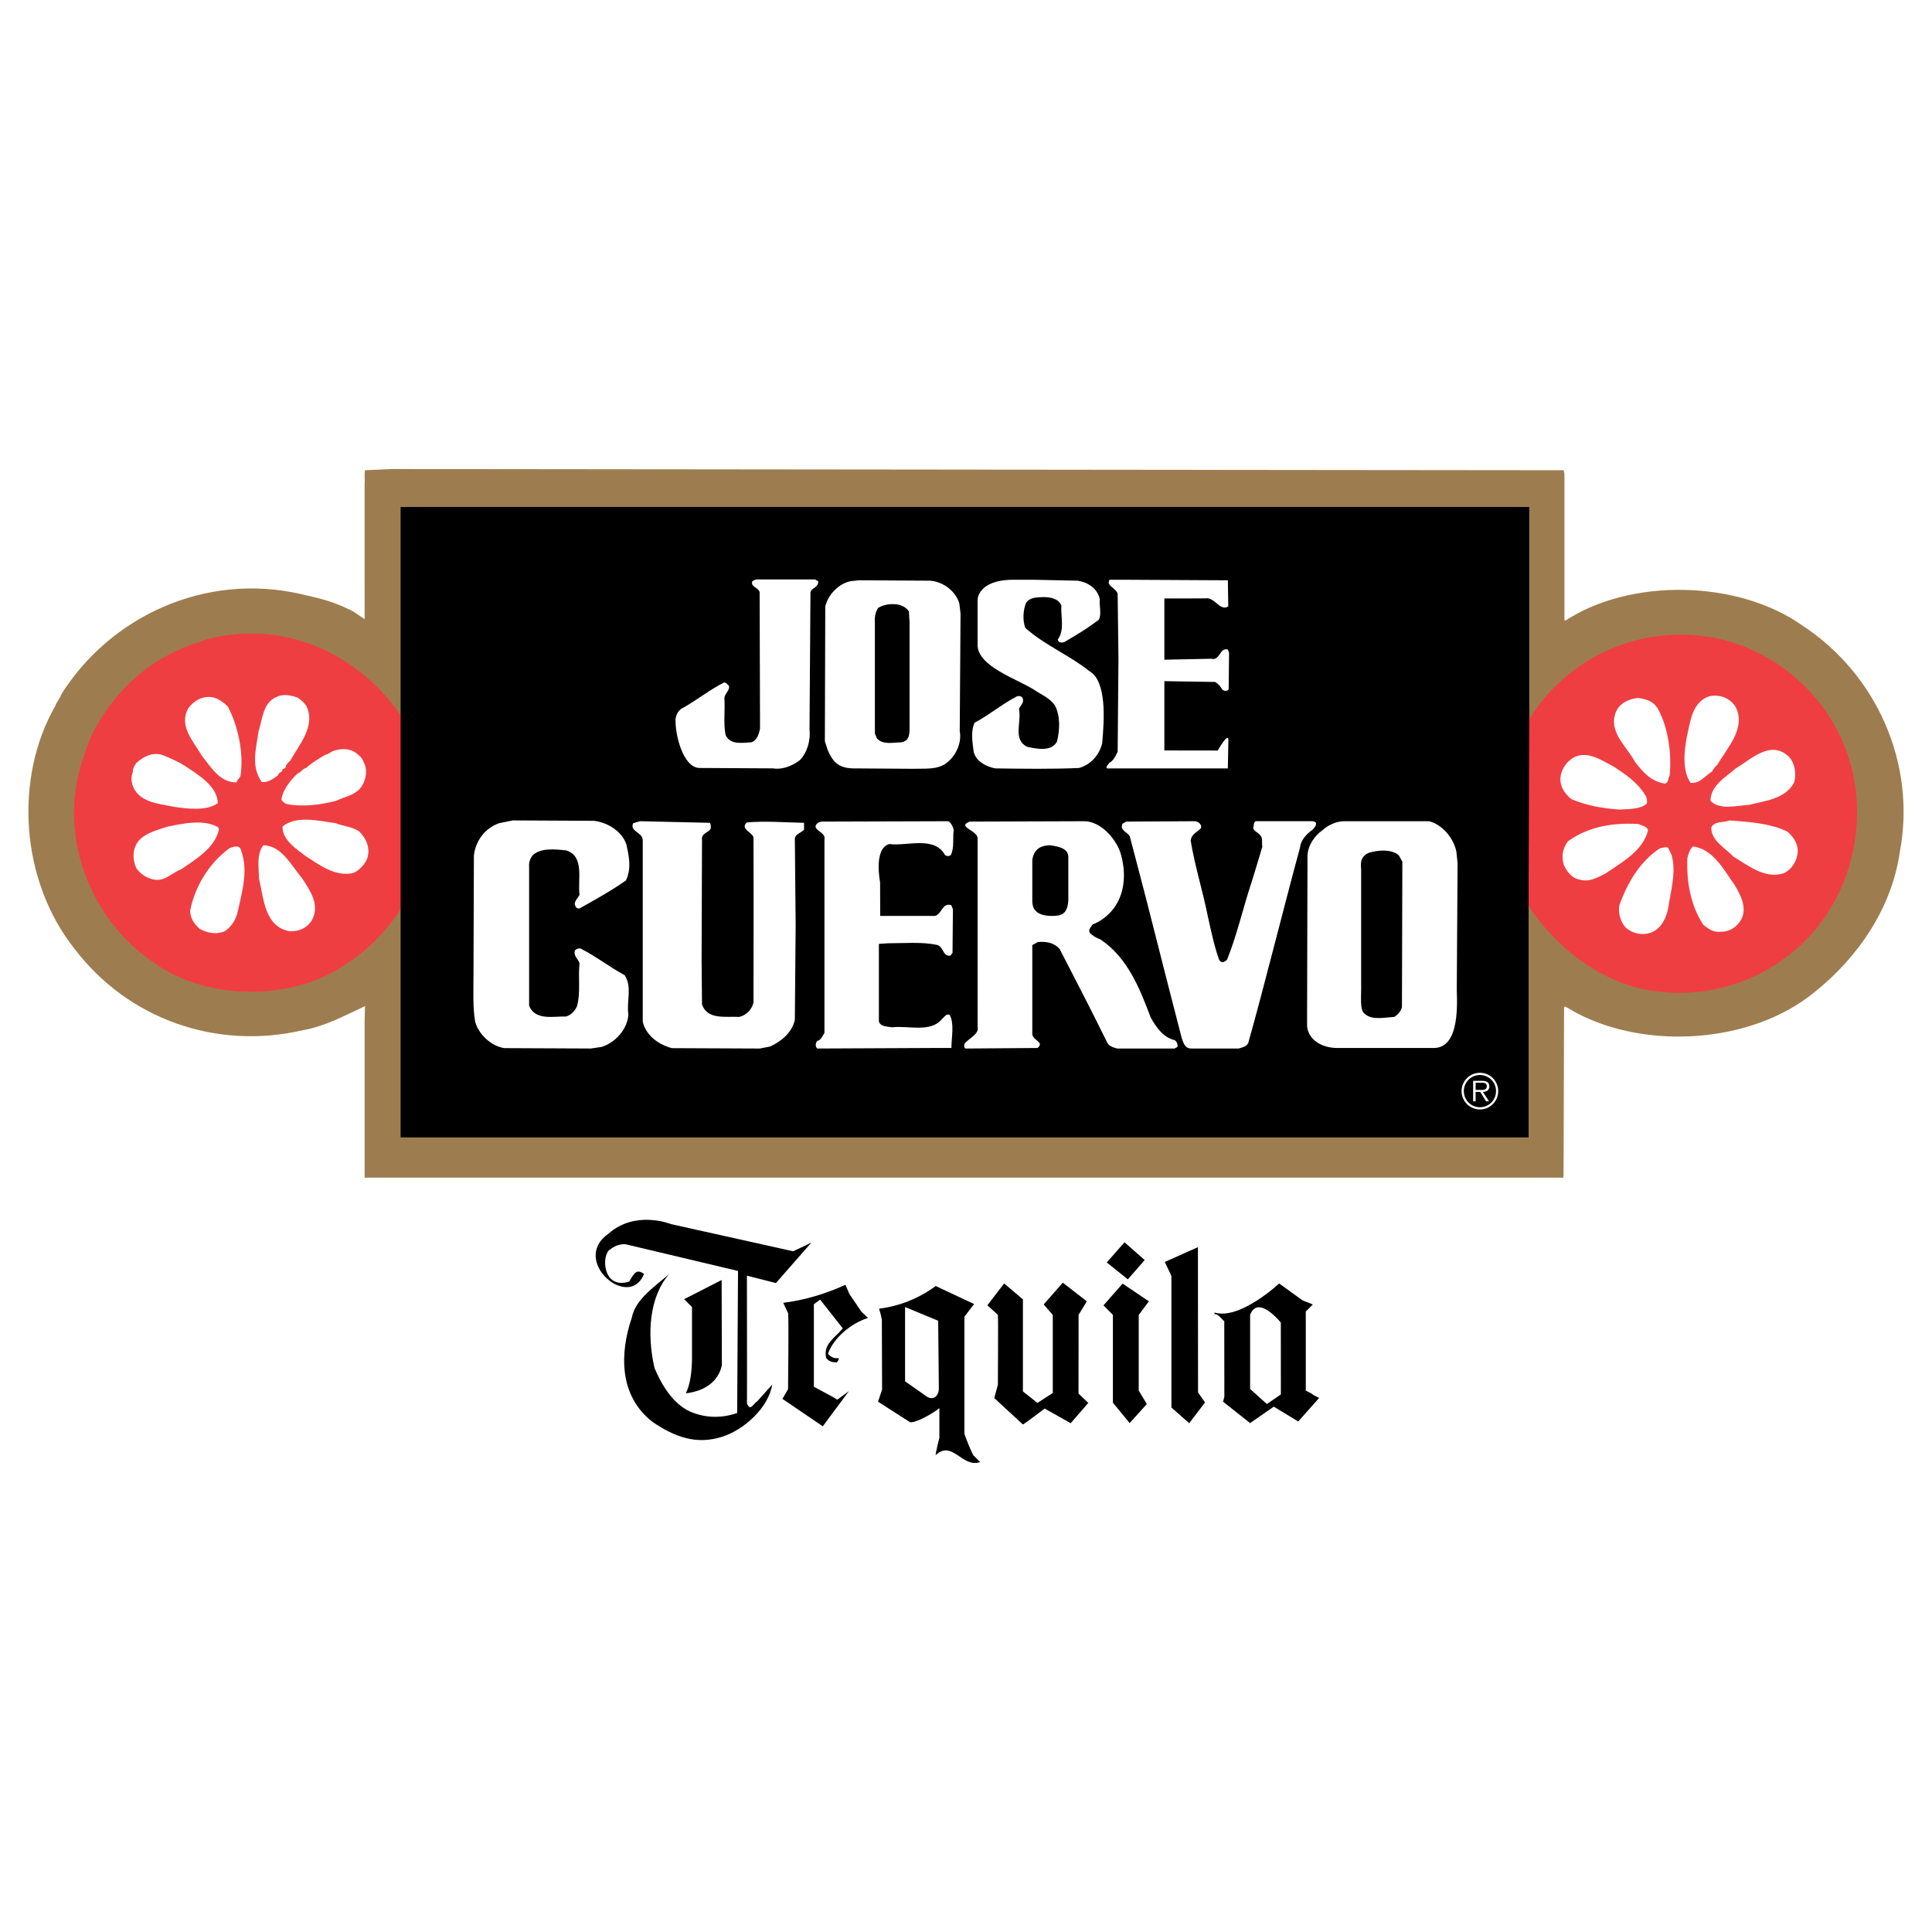
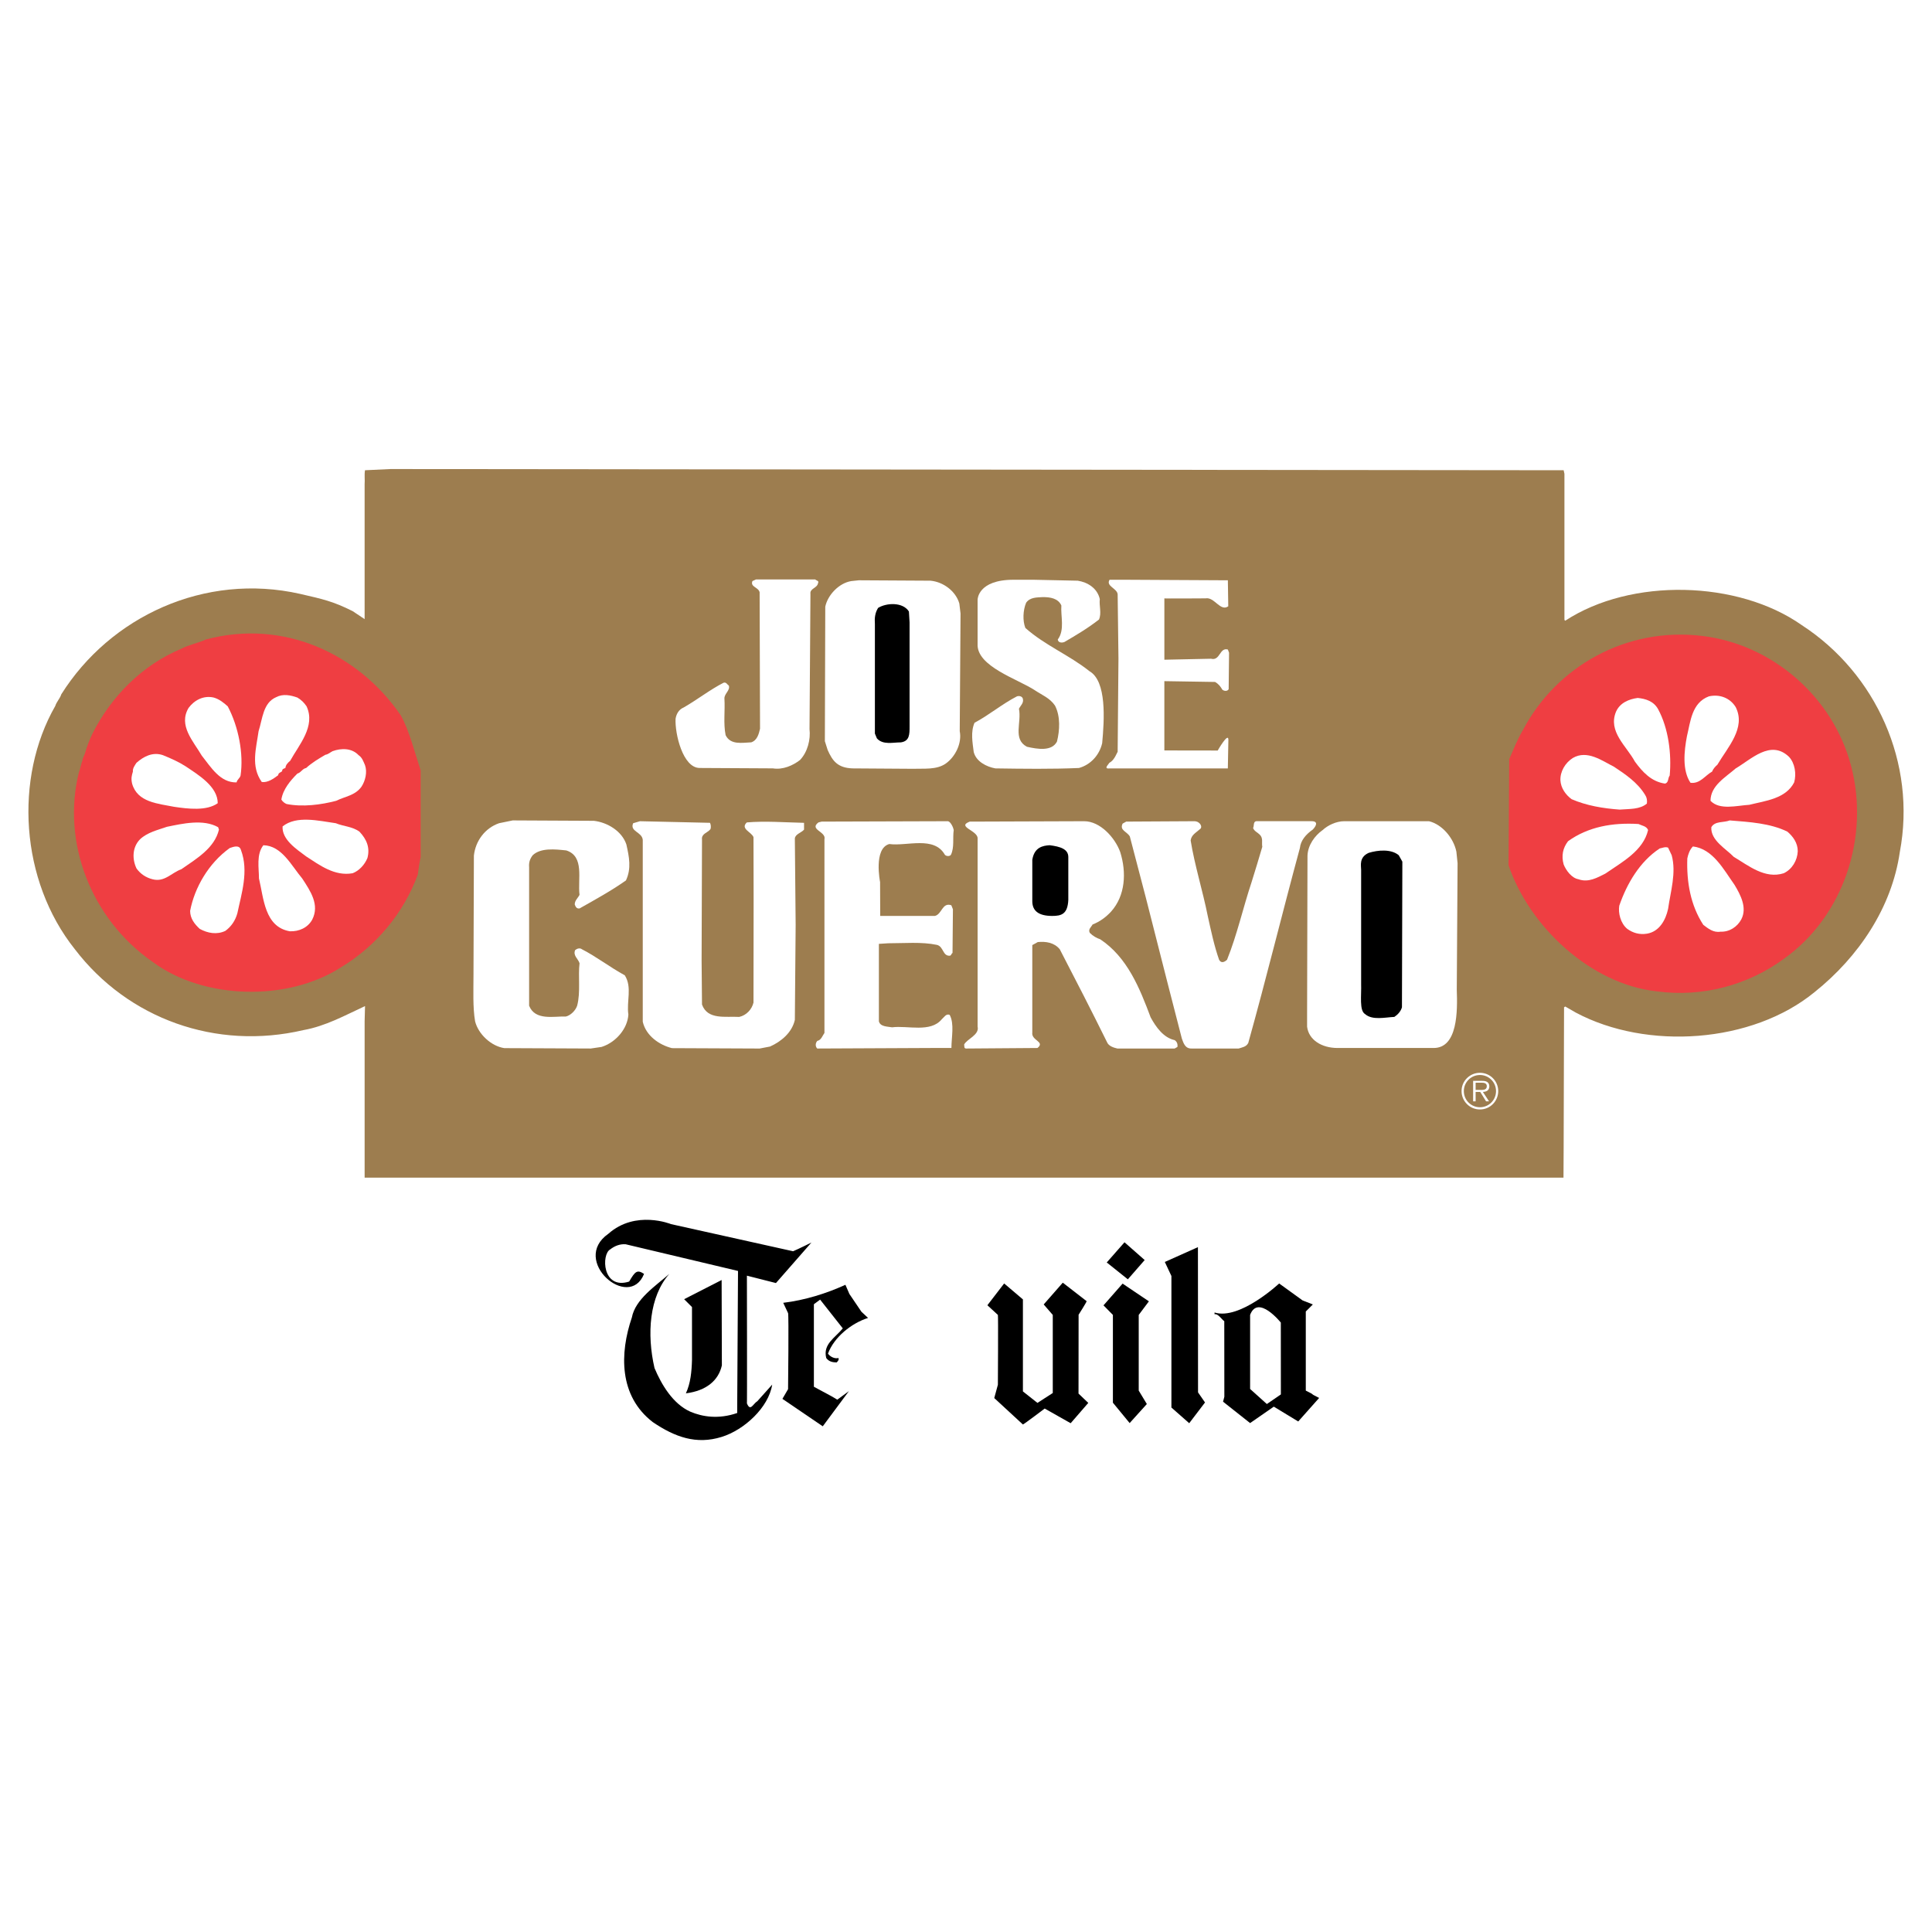
<svg xmlns="http://www.w3.org/2000/svg" version="1.0" id="Layer_1" x="0px" y="0px" width="192.756px" height="192.756px" viewBox="0 0 192.756 192.756" enable-background="new 0 0 192.756 192.756" xml:space="preserve">
  <g>
    <polygon fill-rule="evenodd" clip-rule="evenodd" fill="#FFFFFF" points="0,0 192.756,0 192.756,192.756 0,192.756 0,0  " />
    <path fill-rule="evenodd" clip-rule="evenodd" fill="#9D7D4F" d="M156.084,47.275v14.574l0.08,0.08   c6.589-4.312,17.249-4.032,23.599,0.439c7.426,4.832,11.459,13.775,9.782,22.64c-0.799,5.55-4.113,10.461-8.505,13.975   c-6.229,5.111-16.73,5.83-23.838,2.035l-1.038-0.598l-0.119,0.08l-0.04,14.094l-0.016,2.9h-4.966H36.379v-7.012v-8.594l0.04-1.51   c-1.997,0.92-3.913,1.996-6.149,2.396c-8.705,2.037-17.489-1.117-22.799-8.065C2,87.842,1.401,77.621,5.514,70.434   c0.12-0.399,0.479-0.759,0.599-1.158c4.871-7.746,14.294-12.178,23.837-10.022c2.236,0.519,3.234,0.719,5.23,1.717l1.198,0.799   V48.313c0.04-0.399-0.041-0.958,0.04-1.397l2.556-0.12l117.031,0.12L156.084,47.275L156.084,47.275z" />
    <path fill-rule="evenodd" clip-rule="evenodd" fill="#EF3E42" d="M41.969,85.519c-0.08,0.319-0.24,1.326-0.28,1.725   c-1.397,3.833-4.152,7.147-7.667,9.263c-5.31,3.435-13.695,3.234-18.766-0.519C9.027,91.675,6.153,83.969,7.87,77.062   c0.16-0.399,0.2-0.798,0.359-1.198c0-0.2,0.16-0.439,0.239-0.679c0.2-0.679,0.439-1.318,0.759-1.997   c1.876-3.713,4.951-6.828,8.864-8.465c0.759-0.399,1.678-0.559,2.436-0.918c7.746-2.076,15.213,1.397,19.445,7.546   c0.838,1.438,1.478,3.958,1.997,5.516V85.519L41.969,85.519z" />
    <path fill-rule="evenodd" clip-rule="evenodd" fill="#EF3E42" d="M150.574,75.744c0.479-1.078,0.759-1.876,1.397-2.955   c3.313-6.269,10.262-10.262,17.849-9.343c7.027,0.838,13.057,6.109,14.854,12.937c1.876,7.027-0.68,15.013-6.709,19.286   c-3.473,2.554-8.025,3.873-12.696,3.234c-6.549-0.719-12.685-6.437-14.761-12.586L150.574,75.744L150.574,75.744z" />
-     <polygon fill-rule="evenodd" clip-rule="evenodd" stroke="#000000" stroke-width="4" stroke-miterlimit="2.613" points="   150.508,88.846 150.508,111.48 44.688,111.48 41.969,111.48 41.969,94.311 41.969,73.348 41.969,57.976 41.969,52.585    44.822,52.585 150.574,52.585 150.574,57.377 150.574,72.15 150.508,88.846  " />
    <path fill-rule="evenodd" clip-rule="evenodd" fill="#FFFFFF" d="M81.338,57.816c0.12,0.12,0.399,0.12,0.279,0.359   c-0.08,0.519-0.838,0.519-0.758,1.078l-0.093,13.487c0.12,1.038-0.187,2.285-0.945,3.083c-0.719,0.559-1.717,0.998-2.715,0.838   l-7.307-0.04c-1.677-0.014-2.476-3.434-2.396-4.912c0.08-0.479,0.319-0.918,0.798-1.118c1.397-0.799,2.595-1.757,3.993-2.476   c0.28-0.08,0.359,0.199,0.52,0.279c0.16,0.479-0.439,0.799-0.439,1.278c0.08,1.238-0.12,2.476,0.12,3.673   c0.479,0.998,1.637,0.759,2.556,0.719c0.599-0.2,0.759-0.839,0.878-1.358l-0.04-13.615c-0.12-0.519-0.958-0.519-0.718-1.118   l0.359-0.16H81.338L81.338,57.816z" />
    <path fill-rule="evenodd" clip-rule="evenodd" fill="#FFFFFF" d="M122.504,57.896l0.04,2.595c-0.798,0.56-1.379-0.953-2.258-0.793   c0,0-4.234,0.031-4.117,0v0.532v2.662v2.928l4.658-0.098c0.919,0.24,0.839-1.158,1.677-0.918l0.12,0.32l-0.04,3.633   c-0.119,0.24-0.479,0.2-0.639,0.04c-0.159-0.279-0.359-0.559-0.719-0.759l-5.058-0.08v2.521v4.393l5.324,0.008   c0,0,1.064-1.872,1.064-1.073l-0.054,2.856h-11.778c-0.679,0.08-0.12-0.399-0.04-0.559c0.279-0.16,0.479-0.359,0.825-1.1   l0.08-9.303l-0.08-6.402c-0.04-0.599-1.206-0.817-0.807-1.456h1.863L122.504,57.896L122.504,57.896z" />
    <path fill-rule="evenodd" clip-rule="evenodd" fill="#FFFFFF" d="M92.838,57.936c1.277,0.12,2.516,1.038,2.875,2.276l0.12,0.998   l-0.08,11.739c0.239,1.198-0.439,2.556-1.398,3.234c-0.918,0.639-2.156,0.479-3.314,0.519l-5.989-0.04   c-1.491-0.053-1.997-0.758-2.476-1.836l-0.279-0.879l0.04-13.416c0.239-1.158,1.358-2.356,2.595-2.556l0.759-0.08L92.838,57.936   L92.838,57.936z" />
    <path fill-rule="evenodd" clip-rule="evenodd" fill="#FFFFFF" d="M107.531,57.936c0.998,0.159,1.956,0.758,2.196,1.836   c-0.08,0.679,0.199,1.397-0.08,2.036c-1.118,0.878-2.275,1.557-3.434,2.236c-0.279,0.12-0.639,0.08-0.679-0.24   c0.719-0.958,0.279-2.316,0.358-3.394c-0.318-0.718-1.117-0.838-1.836-0.838c-0.599,0.04-1.278,0-1.677,0.559   c-0.32,0.758-0.359,1.796-0.08,2.516c1.916,1.717,4.392,2.715,6.389,4.312c1.748,0.998,1.49,4.858,1.277,7.187   c-0.279,1.198-1.158,2.156-2.315,2.476c-2.716,0.12-5.591,0.08-8.346,0.04c-0.878-0.16-1.916-0.679-2.156-1.637   c-0.12-0.958-0.319-1.997,0.08-2.915c1.438-0.759,2.755-1.876,4.232-2.635c0.24-0.08,0.56,0,0.599,0.279   c0.08,0.399-0.239,0.639-0.398,0.958c0.279,1.397-0.64,3.035,0.798,3.793c1.065,0.24,2.476,0.479,2.995-0.519   c0.279-1.118,0.359-2.515-0.199-3.593c-0.52-0.759-1.278-1.038-1.997-1.518c-1.677-1.118-5.856-2.382-5.723-4.645v-4.4   c0,0,0-1.988,3.585-1.988h1.996L107.531,57.936L107.531,57.936z" />
    <path fill-rule="evenodd" clip-rule="evenodd" d="M90.682,61.01l0.066,1.083v10.381c0,0.799,0,1.464-0.865,1.592   c-0.798,0-1.797,0.279-2.396-0.399l-0.199-0.479v-10.94c-0.041-0.559,0-1.078,0.319-1.597   C88.445,60.132,90.083,60.052,90.682,61.01L90.682,61.01z" />
    <path fill-rule="evenodd" clip-rule="evenodd" fill="#FFFFFF" d="M30.589,70.474c0.918,1.996-0.758,3.833-1.637,5.43   c-0.239,0.199-0.439,0.399-0.479,0.719c-0.12,0.04-0.24,0.08-0.319,0.199c0.08,0.24-0.399,0.2-0.399,0.52   c-0.479,0.359-1.038,0.758-1.637,0.679c-1.118-1.558-0.559-3.354-0.319-5.071c0.399-1.238,0.439-2.834,1.757-3.394   c0.678-0.359,1.438-0.2,2.116,0.04C30.07,69.834,30.35,70.114,30.589,70.474L30.589,70.474z" />
    <path fill-rule="evenodd" clip-rule="evenodd" fill="#FFFFFF" d="M173.174,70.553c1.038,2.076-0.799,3.993-1.836,5.75   c-0.2,0.16-0.439,0.439-0.52,0.679c-0.719,0.399-1.198,1.237-2.156,1.118c-0.839-1.238-0.639-3.154-0.359-4.632   c0.359-1.477,0.479-3.354,2.196-3.993C171.576,69.235,172.615,69.635,173.174,70.553L173.174,70.553z" />
    <path fill-rule="evenodd" clip-rule="evenodd" fill="#FFFFFF" d="M22.723,70.474c1.079,2.036,1.598,4.751,1.278,6.907   c-0.08,0.28-0.32,0.359-0.399,0.679c-1.637,0.04-2.556-1.517-3.474-2.675c-0.838-1.438-2.355-2.994-1.317-4.751   c0.559-0.758,1.477-1.277,2.515-1.038C21.884,69.754,22.323,70.114,22.723,70.474L22.723,70.474z" />
    <path fill-rule="evenodd" clip-rule="evenodd" fill="#FFFFFF" d="M165.428,70.752c1.038,1.917,1.357,4.473,1.158,6.628   c-0.2,0.24-0.08,0.719-0.479,0.799c-1.357-0.2-2.235-1.158-2.994-2.196c-0.839-1.557-2.716-2.995-1.877-4.991   c0.399-0.878,1.277-1.238,2.156-1.358C164.189,69.714,164.988,69.955,165.428,70.752L165.428,70.752z" />
    <path fill-rule="evenodd" clip-rule="evenodd" fill="#FFFFFF" d="M36.418,76.343c0.24,0.679,0.04,1.557-0.359,2.156   c-0.639,0.878-1.637,0.958-2.516,1.397c-1.517,0.399-3.354,0.639-4.951,0.32c-0.2-0.08-0.399-0.24-0.52-0.439   c0.16-1.039,0.919-1.917,1.597-2.596c0.399-0.12,0.479-0.479,0.878-0.559c0.559-0.52,1.238-0.918,1.917-1.318   c0.28-0.04,0.479-0.24,0.719-0.359c0.878-0.319,1.917-0.319,2.595,0.399C36.139,75.584,36.259,75.983,36.418,76.343L36.418,76.343z   " />
    <path fill-rule="evenodd" clip-rule="evenodd" fill="#FFFFFF" d="M178.484,75.504c0.6,0.639,0.759,1.717,0.52,2.555   c-0.839,1.637-2.875,1.837-4.473,2.236c-1.277,0.08-2.955,0.559-3.873-0.399c0-1.517,1.518-2.356,2.516-3.234   C174.691,75.784,176.647,73.748,178.484,75.504L178.484,75.504z" />
    <path fill-rule="evenodd" clip-rule="evenodd" fill="#FFFFFF" d="M18.53,76.462c1.238,0.838,3.194,1.997,3.194,3.674   c-1.118,0.798-2.995,0.559-4.352,0.359c-1.597-0.32-3.673-0.439-4.192-2.316c-0.12-0.519-0.04-0.799,0.08-1.198   c-0.04-0.32,0.2-0.639,0.36-0.879c0.678-0.599,1.597-1.118,2.635-0.759C17.053,75.664,17.852,76.023,18.53,76.462L18.53,76.462z" />
    <path fill-rule="evenodd" clip-rule="evenodd" fill="#FFFFFF" d="M164.15,79.337c0.159,0.24,0.199,0.519,0.159,0.838   c-0.719,0.599-1.717,0.519-2.715,0.599c-1.677-0.12-3.314-0.399-4.792-1.038c-0.599-0.439-1.077-1.118-1.118-1.876   c-0.039-0.878,0.479-1.757,1.238-2.236c1.438-0.839,2.915,0.279,4.112,0.878C162.113,77.221,163.392,78.06,164.15,79.337   L164.15,79.337z" />
    <path fill-rule="evenodd" clip-rule="evenodd" fill="#FFFFFF" d="M35.859,82.971c0.719,0.759,1.078,1.598,0.799,2.635   c-0.279,0.679-0.839,1.278-1.478,1.518c-1.797,0.319-3.274-0.798-4.632-1.677c-0.958-0.719-2.436-1.677-2.355-2.995   c1.397-1.118,3.594-0.559,5.31-0.319C34.262,82.452,35.141,82.452,35.859,82.971L35.859,82.971z" />
    <path fill-rule="evenodd" clip-rule="evenodd" fill="#FFFFFF" d="M59.258,81.893c1.357,0.159,2.795,1.038,3.234,2.355   c0.279,1.238,0.519,2.396-0.041,3.594c-1.477,1.038-3.074,1.917-4.631,2.795c-0.319,0.04-0.399-0.2-0.479-0.399   c0-0.399,0.319-0.639,0.479-0.958c-0.2-1.557,0.52-3.833-1.317-4.432c-1.118-0.12-2.556-0.279-3.354,0.479   c-0.279,0.359-0.399,0.719-0.359,1.198v13.815c0.599,1.518,2.476,1.037,3.674,1.078c0.479-0.119,0.958-0.6,1.118-1.078   c0.36-1.357,0.08-2.955,0.24-4.233c-0.12-0.438-0.679-0.758-0.439-1.317c0.2-0.16,0.479-0.24,0.679-0.08   c1.478,0.758,2.795,1.796,4.272,2.595c0.759,1.199,0.16,2.596,0.359,3.914c-0.08,1.438-1.277,2.795-2.675,3.234l-1.078,0.158   l-8.625-0.039c-1.317-0.199-2.595-1.398-2.915-2.676c-0.239-1.396-0.16-3.113-0.16-4.631l0.04-11.899   c0.16-1.478,1.118-2.755,2.516-3.234l1.358-0.279L59.258,81.893L59.258,81.893z" />
    <path fill-rule="evenodd" clip-rule="evenodd" fill="#FFFFFF" d="M178.325,82.971c0.559,0.479,1.038,1.118,1.038,1.957   c-0.04,0.918-0.56,1.797-1.398,2.196c-1.876,0.599-3.514-0.759-4.99-1.637c-0.759-0.799-2.316-1.637-2.236-2.955   c0.359-0.639,1.237-0.439,1.837-0.679C174.571,82.013,176.607,82.132,178.325,82.971L178.325,82.971z" />
    <path fill-rule="evenodd" clip-rule="evenodd" fill="#FFFFFF" d="M70.837,82.093c0.08,0.16,0.12,0.439,0.04,0.639   c-0.279,0.359-0.918,0.439-0.838,1.038l-0.04,12.059l0.04,4.393c0.559,1.557,2.355,1.156,3.713,1.236   c0.719-0.158,1.265-0.754,1.424-1.432l0.013-10.346l-0.013-6.158c-0.199-0.519-1.344-0.83-0.666-1.469   c1.837-0.159,3.793,0,5.71,0.041v0.679c-0.279,0.319-0.878,0.444-0.918,0.883l0.08,8.62l-0.08,9.481   c-0.28,1.238-1.318,2.137-2.476,2.656l-1.038,0.199l-8.745-0.039c-1.277-0.32-2.595-1.238-2.915-2.635v-7.768V83.788   c-0.08-0.798-1.317-0.817-0.958-1.655l0.679-0.2L70.837,82.093L70.837,82.093z" />
    <path fill-rule="evenodd" clip-rule="evenodd" fill="#FFFFFF" d="M94.591,81.933c0.28,0.08,0.522,0.639,0.562,0.878   c-0.12,0.839,0.08,1.717-0.28,2.476c-0.12,0.16-0.439,0.16-0.599,0c-1.079-1.917-3.793-0.838-5.55-1.078   c-1.597,0.439-0.918,3.793-0.918,3.793l0.013,3.381h5.449c0.719-0.16,0.727-1.384,1.646-1.065l0.16,0.399l-0.04,4.352   c-0.16,0.12-0.08,0.2-0.24,0.28c-0.758,0.08-0.639-0.918-1.317-1.079c-1.517-0.319-3.274-0.16-4.872-0.16l-0.918,0.059v7.719   c0.12,0.559,0.878,0.527,1.317,0.607c1.557-0.199,3.833,0.559,4.951-0.799c0.24-0.199,0.439-0.6,0.799-0.439   c0.479,0.918,0.17,2.223,0.17,3.301c0,0-1.9,0-1.997,0l-11.39,0.053c-0.199-0.199-0.199-0.518,0-0.758   c0.399-0.08,0.52-0.52,0.719-0.799V83.729c0.199-0.759-1.558-0.958-0.599-1.677l0.319-0.08L94.591,81.933L94.591,81.933z" />
    <path fill-rule="evenodd" clip-rule="evenodd" fill="#FFFFFF" d="M108.167,81.933c1.597,0,3.077,1.637,3.597,3.075   c0.639,2.036,0.52,4.352-0.918,5.949c-0.52,0.559-1.118,0.999-1.837,1.278c-0.12,0.24-0.479,0.479-0.279,0.838   c0.319,0.32,0.679,0.519,1.038,0.639c2.715,1.796,3.952,4.911,5.03,7.786c0.52,0.957,1.278,2.035,2.396,2.275   c0.239,0.16,0.319,0.398,0.279,0.68l-0.279,0.158h-5.71c-0.359-0.08-0.879-0.238-1.038-0.639c-1.518-3.074-3.115-6.188-4.712-9.263   c-0.559-0.679-1.397-0.798-2.196-0.719l-0.546,0.303v8.718c-0.119,0.812,1.314,0.908,0.517,1.547l-7.117,0.053   c-0.24,0-0.16-0.238-0.2-0.398c0.279-0.559,1.543-0.953,1.344-1.791V83.655c0.04-0.799-2.143-1.163-0.786-1.682L108.167,81.933   L108.167,81.933z" />
    <path fill-rule="evenodd" clip-rule="evenodd" fill="#FFFFFF" d="M119.147,81.933c0.599,0,0.882,0.599,0.562,0.799   c-0.399,0.359-0.838,0.559-0.918,1.118c0.399,2.476,1.198,4.991,1.717,7.586c0.319,1.438,0.639,2.955,1.118,4.312   c0.2,0.399,0.559,0.239,0.799,0c0.998-2.476,1.597-5.191,2.436-7.707c0.359-1.158,0.719-2.316,1.078-3.554   c-0.08-0.439,0.12-0.878-0.279-1.238c-0.2-0.2-0.52-0.319-0.639-0.639c0.119-0.2-0.004-0.639,0.315-0.679h5.523   c0.732,0,0.416,0.533,0.11,0.839c-0.679,0.479-1.198,1.078-1.278,1.836c-1.757,6.469-3.354,13.017-5.15,19.445   c-0.2,0.4-0.6,0.439-0.958,0.559h-4.712c-0.639,0.014-0.799-0.559-0.959-0.998l-1.397-5.43l-2.195-8.624l-1.598-6.109   c-0.319-0.519-1.038-0.599-0.719-1.278l0.359-0.2L119.147,81.933L119.147,81.933z" />
    <path fill-rule="evenodd" clip-rule="evenodd" fill="#FFFFFF" d="M142.572,81.933c1.317,0.32,2.452,1.677,2.731,3.035l0.12,1.157   l-0.08,12.617c0.08,2.156,0.09,5.816-2.306,5.816h-0.865h-8.718c-1.598,0-2.885-0.812-3.045-2.129v-1.172l0.04-15.891   c0.04-1.038,0.719-1.997,1.518-2.556c0.519-0.479,1.354-0.878,2.152-0.878H142.572L142.572,81.933z" />
    <path fill-rule="evenodd" clip-rule="evenodd" fill="#FFFFFF" d="M21.845,82.771c-0.439,1.836-2.196,2.875-3.754,3.953   c-0.998,0.359-1.676,1.318-2.875,0.999c-0.639-0.16-1.198-0.519-1.597-1.079c-0.439-0.918-0.439-2.116,0.359-2.915   c0.718-0.679,1.756-0.918,2.675-1.238c1.558-0.319,3.633-0.798,5.111,0.04L21.845,82.771L21.845,82.771z" />
    <path fill-rule="evenodd" clip-rule="evenodd" fill="#FFFFFF" d="M164.43,82.811c-0.479,2.077-2.596,3.194-4.272,4.353   c-0.799,0.399-1.677,0.918-2.675,0.559c-0.68-0.12-1.238-0.878-1.478-1.478c-0.24-0.878-0.08-1.637,0.438-2.316   c1.997-1.438,4.433-1.877,7.028-1.717C163.791,82.372,164.27,82.412,164.43,82.811L164.43,82.811z" />
    <path fill-rule="evenodd" clip-rule="evenodd" fill="#FFFFFF" d="M30.149,87.643c0.839,1.278,1.757,2.635,0.999,4.113   c-0.439,0.798-1.317,1.198-2.236,1.158c-2.516-0.439-2.596-3.274-3.075-5.271c0-1.038-0.28-2.396,0.439-3.314   C28.113,84.369,29.072,86.365,30.149,87.643L30.149,87.643z" />
    <path fill-rule="evenodd" clip-rule="evenodd" d="M106.586,85.51v4.267c-0.066,1.425-0.682,1.606-1.605,1.606   c-1.405,0-1.988-0.541-1.988-1.473v-4.126c0.2-1.256,1.052-1.416,1.73-1.456C105.788,84.462,106.586,84.711,106.586,85.51   L106.586,85.51z" />
    <path fill-rule="evenodd" clip-rule="evenodd" fill="#FFFFFF" d="M24.041,84.808c0.799,2.116,0.04,4.392-0.359,6.309   c-0.2,0.719-0.599,1.317-1.198,1.757c-0.838,0.399-1.757,0.239-2.556-0.2c-0.519-0.479-0.958-1.038-0.958-1.797   c0.439-2.315,1.836-4.751,3.953-6.269C23.282,84.488,23.881,84.249,24.041,84.808L24.041,84.808z" />
    <path fill-rule="evenodd" clip-rule="evenodd" fill="#FFFFFF" d="M173.054,88.282c0.6,0.998,1.278,2.276,0.68,3.434   c-0.399,0.759-1.198,1.278-2.077,1.238c-0.719,0.12-1.237-0.32-1.717-0.679c-1.277-1.957-1.677-4.272-1.597-6.628   c0.079-0.399,0.239-0.878,0.559-1.197C170.898,84.688,171.976,86.764,173.054,88.282L173.054,88.282z" />
    <path fill-rule="evenodd" clip-rule="evenodd" fill="#FFFFFF" d="M166.785,85.327c0.479,1.757-0.119,3.634-0.359,5.351   c-0.239,1.118-0.878,2.276-2.116,2.476c-0.759,0.12-1.397-0.08-1.956-0.479c-0.679-0.559-0.919-1.597-0.799-2.315   c0.759-2.196,2.036-4.392,4.033-5.71c0.239-0.04,0.559-0.199,0.838-0.08L166.785,85.327L166.785,85.327z" />
    <path fill-rule="evenodd" clip-rule="evenodd" d="M139.554,85.327l0.359,0.639l-0.04,14.534c-0.119,0.398-0.399,0.719-0.758,0.957   c-0.919,0.041-2.196,0.359-2.915-0.279c-0.6-0.346-0.359-1.855-0.399-3.023v-11.38c0-0.399-0.229-1.248,0.759-1.687   C137.478,84.808,138.795,84.688,139.554,85.327L139.554,85.327z" />
    <path fill-rule="evenodd" clip-rule="evenodd" fill="#FFFFFF" d="M145.82,108.857c0-1.006,0.818-1.824,1.834-1.824   c1.011,0,1.824,0.818,1.824,1.824c0,1.016-0.813,1.834-1.824,1.834C146.639,110.691,145.82,109.873,145.82,108.857L145.82,108.857z    M149.259,108.857c0-0.887-0.718-1.604-1.604-1.604c-0.891,0-1.608,0.717-1.608,1.604c0,0.896,0.718,1.613,1.608,1.613   C148.541,110.471,149.259,109.754,149.259,108.857L149.259,108.857z M148.564,109.883h-0.297l-0.584-0.943h-0.46v0.943h-0.249   v-2.045h0.891c0.173,0,0.345,0.01,0.498,0.1c0.153,0.086,0.23,0.27,0.23,0.441c0,0.402-0.283,0.551-0.647,0.561L148.564,109.883   L148.564,109.883z M147.606,108.742c0.288,0,0.733,0.049,0.733-0.369c0-0.314-0.278-0.354-0.532-0.354h-0.584v0.723H147.606   L147.606,108.742z" />
    <path fill-rule="evenodd" clip-rule="evenodd" d="M79.128,124.838c0.609-0.262,1.826-0.869,1.826-0.869l-3.538,4.041l-2.897-0.736   c0,0,0.029,12.947-0.001,12.734c0.348,0.869,0.61,0.049,1.045-0.213l1.478-1.652c-0.35,2.268-2.783,4.523-5.044,5.219   c-2.522,0.783-4.646,0.027-6.87-1.479c-3.392-2.609-3.305-6.871-2.087-10.436c0.348-1.826,2.348-3.131,3.739-4.35   c-2,2.262-2.261,6.002-1.479,9.393c0.696,1.652,1.827,3.566,3.566,4.35c1.217,0.521,2.833,0.777,4.685,0.135v-0.645l0.081-13.527   l-11.201-2.66c-0.587-0.049-1.11,0.168-1.548,0.508c-0.897,0.475-0.807,4.066,1.888,3.211c0.593-1.018,0.795-1.221,1.486-0.764   c-1.496,3.73-7.375-1.342-3.565-4c2.713-2.416,6.256-0.967,6.256-0.967L79.128,124.838L79.128,124.838z" />
    <polygon fill-rule="evenodd" clip-rule="evenodd" points="112.192,123.943 114.205,125.715 112.525,127.639 110.42,125.957    112.192,123.943  " />
    <polygon fill-rule="evenodd" clip-rule="evenodd" points="119.529,138.92 120.224,139.924 118.648,141.994 116.872,140.43    116.872,127.305 116.214,125.906 119.518,124.428 119.529,138.92  " />
    <path fill-rule="evenodd" clip-rule="evenodd" d="M100.184,128.051l1.872,1.59v9.18l1.45,1.146l1.529-0.986v-7.791l-0.905-1.045   l1.904-2.172l2.383,1.848c-0.056,0.178-0.805,1.35-0.805,1.35l-0.008,7.867l0.974,0.93l-1.757,2.027l-2.591-1.463   c0,0-2.069,1.57-2.175,1.59l-2.858-2.637l0.362-1.328c0,0,0.044-6.918,0-6.967l-1.047-0.965L100.184,128.051L100.184,128.051z" />
    <polygon fill-rule="evenodd" clip-rule="evenodd" points="114.625,129.834 113.611,131.189 113.611,138.74 114.421,140.08    112.705,141.98 111.034,139.947 111.034,131.189 110.096,130.236 112.001,128.066 114.625,129.834  " />
    <path fill-rule="evenodd" clip-rule="evenodd" d="M130.279,130.848v7.893c1.218,0.607,0.114,0.123,1.332,0.732l-2.087,2.348   l-2.436-1.479l-2.365,1.639l-2.698-2.133l0.128-0.494l-0.007-7.539c-0.261-0.174-0.623-0.777-0.971-0.691v-0.174   c2.519,0.779,6.446-2.898,6.446-2.898l2.335,1.689l1.027,0.404L130.279,130.848L130.279,130.848z" />
    <path fill-rule="evenodd" clip-rule="evenodd" d="M84.744,129.098l1.2,1.773l0.663,0.619c-1.652,0.521-3.392,1.914-4,3.566   c0.261,0.348,0.696,0.521,1.044,0.434c0.086,0.174-0.087,0.35-0.174,0.436c-0.435,0-0.783-0.086-1.043-0.436   c-0.348-1.391,0.87-2,1.652-2.957l-2.261-2.869l-0.623,0.459v8.234l1.766,0.951l0.569,0.336l1.158-0.85l-2.607,3.508l-4.026-2.738   l0.564-0.967c0,0,0.083-7.412,0-7.588l-0.483-1.027c2.174-0.262,4.292-0.928,6.205-1.797L84.744,129.098L84.744,129.098z" />
-     <path fill-rule="evenodd" clip-rule="evenodd" d="M97.185,130.104l-0.966,1.268v11.676c0.22,0.645,0.55,1.461,0.877,2.131   l0.695,0.695c-1.826,0.609-2.782-2.26-4.435-0.695c-0.037-0.178,0.366-1.729,0.366-1.729v-2.959   c-0.87,0.695-2.657,1.611-2.979,1.369l-3.141-2.012l0.403-1.209l-0.022-6.965c-0.068-0.379-0.159-0.748-0.279-1.105   c0.292-0.037,0.581-0.084,0.866-0.141c1.751-0.348,3.366-1.074,4.787-2.121L97.185,130.104L97.185,130.104z" />
    <path fill-rule="evenodd" clip-rule="evenodd" d="M71.997,127.707l0.024,8.516c-0.329,1.496-1.542,2.535-3.59,2.791   c0.465-1.002,0.576-2.15,0.61-3.354l-0.001-5.256l-0.783-0.783L71.997,127.707L71.997,127.707z" />
    <path fill-rule="evenodd" clip-rule="evenodd" fill="#FFFFFF" d="M93.601,131.773l0.069,6.729c0.011,0.781-0.581,1.303-1.277,0.781   l-2.094-1.469v-7.41L93.601,131.773L93.601,131.773z" />
    <path fill-rule="evenodd" clip-rule="evenodd" fill="#FFFFFF" d="M127.788,131.953l0.005,7.168l-1.399,0.959l-1.67-1.502v-7.389   C125.506,129.104,127.788,131.953,127.788,131.953L127.788,131.953z" />
  </g>
</svg>